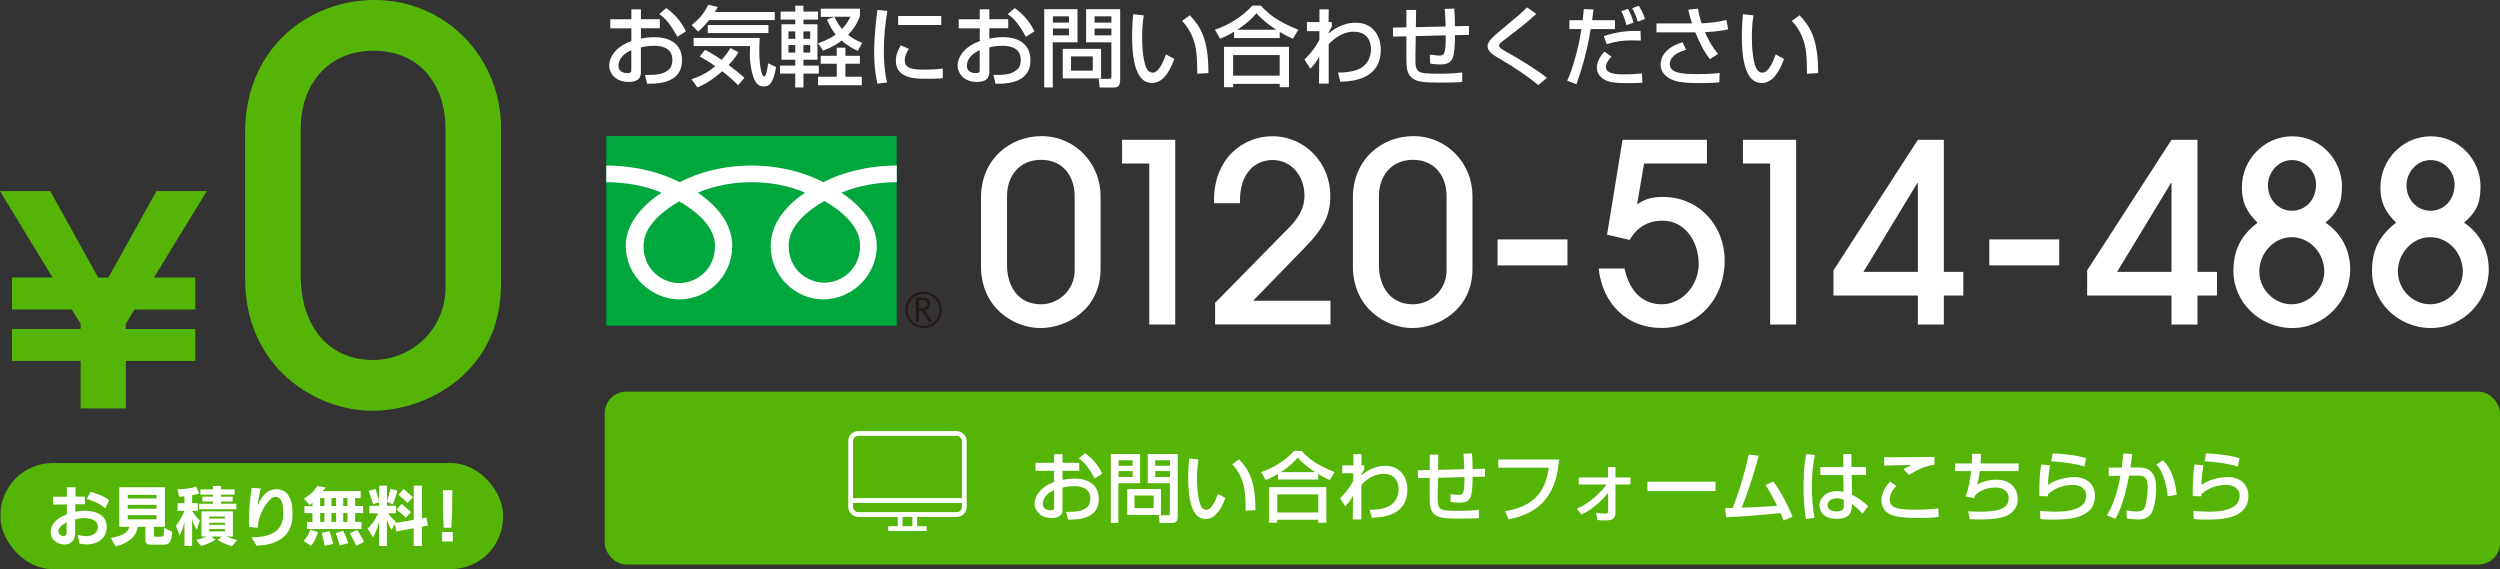
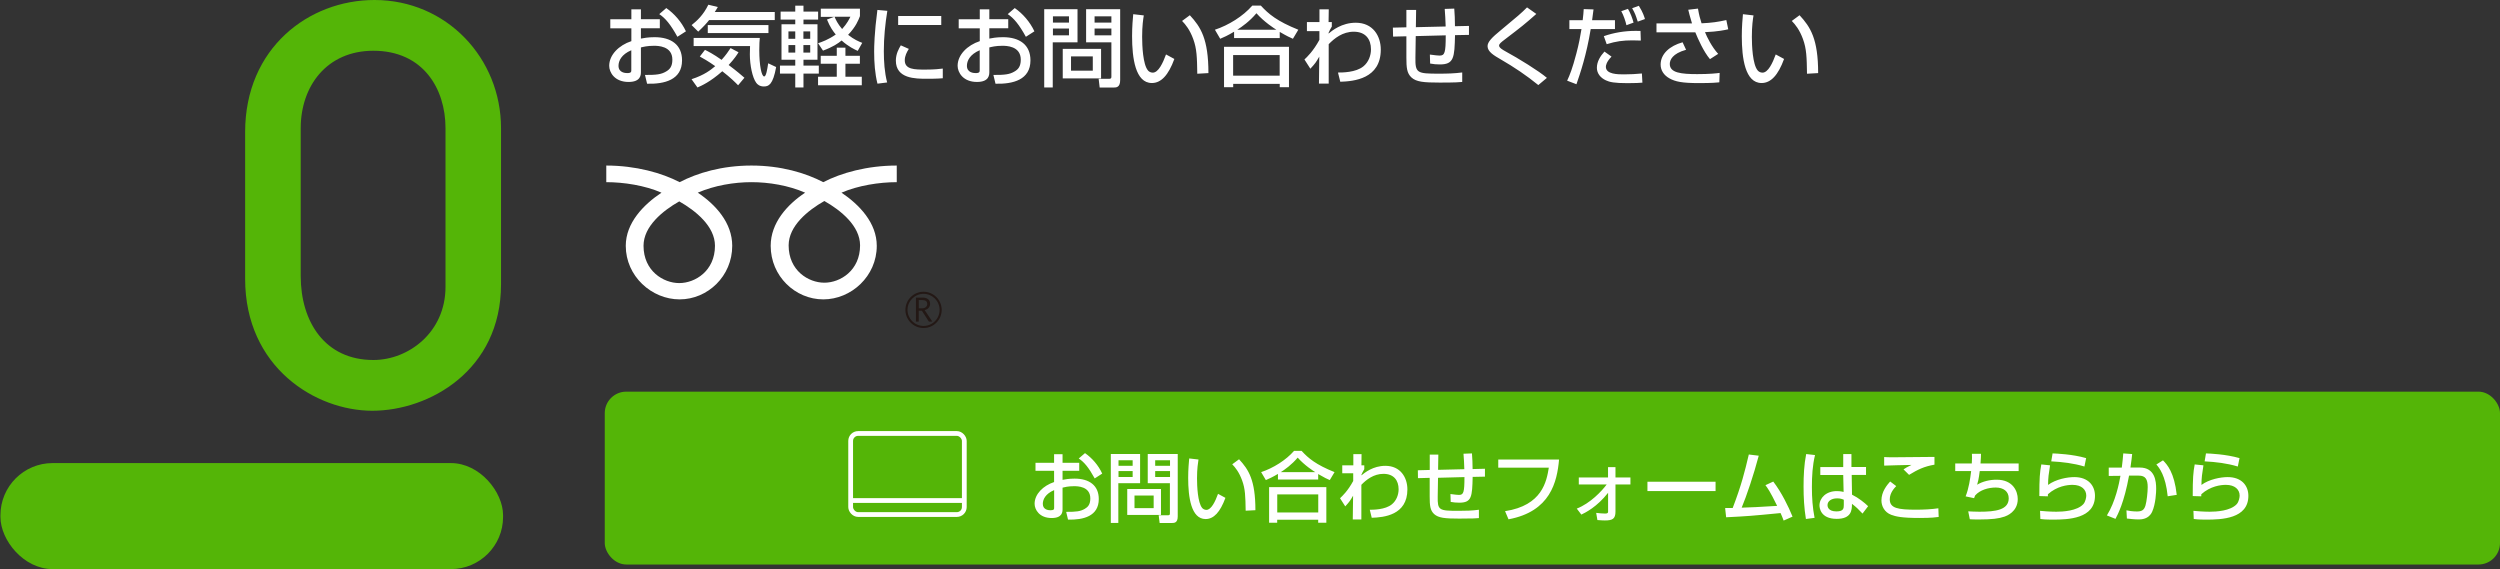
<svg xmlns="http://www.w3.org/2000/svg" id="lyr2" viewBox="0 0 392.64 89.38">
  <rect x="0" y="0" width="392.64" height="89.38" fill="#333333" stroke="none" />
  <defs>
    <style>.cls-1{fill:#54b507}.cls-3{fill:#231815}.cls-4{fill:none;stroke:#fff;stroke-miterlimit:10;stroke-width:.75px}.cls-5{fill:#fff}</style>
  </defs>
  <g id="lyr1-2">
    <rect class="cls-1" x="94.98" y="61.51" width="297.66" height="27.15" rx="3.38" ry="3.38" />
    <rect class="cls-1" x=".07" y="72.73" width="78.94" height="16.65" rx="8.19" ry="8.19" />
    <path class="cls-1" d="M78.69 44.63c0 13.59-11.33 19.88-20.22 19.88S38.5 57.71 38.5 43.79V20.72C38.51 7.55 48.49 0 58.81 0c11.33 0 19.88 9.14 19.88 20.13v24.5Zm-8.72-24.5c0-6.21-3.52-12.16-11.33-12.16-7.3 0-11.41 5.54-11.41 12.16v23.24c0 7.13 3.78 13.17 11.41 13.17 5.54 0 11.33-4.36 11.33-11.49V20.13Z" />
-     <path class="cls-5" d="M172.85 42.23c0 6.35-5.29 9.29-9.45 9.29s-9.33-3.17-9.33-9.68V31.06c0-6.16 4.66-9.68 9.49-9.68 5.29 0 9.29 4.27 9.29 9.41v11.45Zm-4.07-11.45c0-2.9-1.65-5.68-5.29-5.68-3.41 0-5.33 2.59-5.33 5.68v10.86c0 3.33 1.76 6.15 5.33 6.15 2.59 0 5.29-2.04 5.29-5.37V30.78ZM180.5 50.97V25.68h-4.27v-3.72h8.35v29.01h-4.08ZM190.84 50.97v-3.41l11.6-11.8c2.35-2.39 2.43-4.12 2.43-5.1 0-2.98-2.04-5.53-4.98-5.53-3.1 0-5.14 2.47-5.14 6.23v.55h-4.08v-.51c0-6.55 4.59-10 9.13-10 5.18 0 9.13 4.19 9.13 9.37 0 2.86-.86 4.9-4.08 8.19l-8.04 8.27h12.15v3.72h-18.15ZM231.26 42.23c0 6.35-5.29 9.29-9.45 9.29s-9.33-3.17-9.33-9.68V31.06c0-6.16 4.66-9.68 9.49-9.68 5.29 0 9.29 4.27 9.29 9.41v11.45Zm-4.07-11.45c0-2.9-1.65-5.68-5.29-5.68-3.41 0-5.33 2.59-5.33 5.68v10.86c0 3.33 1.76 6.15 5.33 6.15 2.59 0 5.29-2.04 5.29-5.37V30.78ZM235.2 41.68V37.6h10.98v4.08H235.2ZM258.21 25.68l-1.1 6.43c1.25-.9 2.51-1.18 4.04-1.18 5.72 0 9.72 4.51 9.72 10 0 5.88-4.04 10.58-9.92 10.58-5.29 0-9.21-3.61-9.88-9.33h4.08c.78 3.72 2.98 5.61 5.84 5.61 3.17 0 5.8-2.94 5.8-6.35 0-3.61-2.23-6.78-5.65-6.78-2.35 0-4 1.02-5.21 3.02l-3.53-.82 2.43-14.9h13.25v3.72h-9.88ZM278.01 50.97V25.68h-4.27v-3.72h8.35v29.01h-4.08ZM301.21 50.97v-4.55h-13.25v-3.96l13.25-20.5h4.08V42.7h3.06v3.72h-3.06v4.55h-4.08Zm0-22.23h-.08l-8.47 13.96h8.55V28.74ZM312.43 41.68V37.6h10.98v4.08h-10.98ZM341.05 50.97v-4.55H327.8v-3.96l13.25-20.5h4.08V42.7h3.06v3.72h-3.06v4.55h-4.08Zm0-22.23h-.08L332.5 42.7h8.55V28.74ZM369.12 42.31c0 4.86-3.92 9.21-9.1 9.21s-9.25-4.16-9.25-8.9c0-3.37 1.18-5.65 3.8-7.64-1.88-1.84-2.47-3.37-2.47-5.57 0-4.31 3.49-8 7.92-8s7.8 3.69 7.8 7.88c0 2.71-.75 4.12-2.59 5.68 2.51 1.69 3.88 4.31 3.88 7.33Zm-4.08.35c0-2.9-2.23-5.41-5.14-5.41-2.74 0-5.06 2.51-5.06 5.37s2.35 5.17 5.06 5.17 5.14-2.39 5.14-5.14Zm-1.29-13.68c0-2.04-1.61-3.84-3.8-3.84-2.08 0-3.76 1.88-3.76 4s1.61 3.96 3.76 3.96 3.8-1.72 3.8-4.12ZM390.88 42.31c0 4.86-3.92 9.21-9.1 9.21s-9.25-4.16-9.25-8.9c0-3.37 1.18-5.65 3.8-7.64-1.88-1.84-2.47-3.37-2.47-5.57 0-4.31 3.49-8 7.92-8s7.8 3.69 7.8 7.88c0 2.71-.75 4.12-2.59 5.68 2.51 1.69 3.88 4.31 3.88 7.33Zm-4.08.35c0-2.9-2.23-5.41-5.14-5.41-2.74 0-5.06 2.51-5.06 5.37s2.35 5.17 5.06 5.17 5.14-2.39 5.14-5.14Zm-1.29-13.68c0-2.04-1.61-3.84-3.8-3.84-2.08 0-3.76 1.88-3.76 4s1.61 3.96 3.76 3.96 3.8-1.72 3.8-4.12Z" />
-     <path class="cls-1" d="M19.77 56.68v7.46h-7.11v-7.46H1.88v-5.02h10.78v-.83l-1.4-2.23H1.88v-5.02h6.37L0 30.02h7.9l7.51 13.57h1.61l7.55-13.57h7.9l-8.29 13.57h6.5v5.02h-9.56l-1.35 2.23v.83h10.91v5.02H19.77Z" />
-     <path class="cls-5" d="M16.76 82.78c0 1.68-1.32 2.72-3.13 2.72-.36 0-.75-.04-1.15-.13L12.22 84c.49.14.93.2 1.3.2 1.27 0 1.86-.71 1.86-1.43v-.02c0-.98-.96-1.38-2.21-1.38-.36 0-.85.07-1.36.2 0 .8-.01 1.56-.01 2.26 0 1.24-.96 1.69-1.61 1.69h-.02c-.87 0-2.21-.53-2.21-1.94s1.18-2.28 2.54-2.81v-1.55l-2.15.02v-1.23h2.15l-.02-1.47h1.39c0 .45-.02.94-.02 1.45h1.48v1.21h-1.5c0 .4-.01.79-.01 1.17.53-.1 1.03-.16 1.45-.16h.1c1.16.02 3.39.39 3.39 2.52v.07Zm-7.59.71c0 .37.42.7.82.7.33 0 .47-.23.47-.56v-1.59c-.73.36-1.3.86-1.3 1.44Zm7.37-3.65c-.99-.88-2.19-1.28-2.93-1.46l.61-1.13c.76.17 2.09.65 2.92 1.31l-.6 1.28ZM23.85 85.54c-.67 0-1.01-.11-1.01-.69v-2.11h-1.19c-.24 1.43-1.3 2.52-3.48 3.08l-.75-1.33c1.93-.35 2.68-.91 2.9-1.75h-1.59v-6.21h7.17v6.21h-1.73v1.42c0 .14.08.14.19.14h.78c.52 0 .62-.12.66-1.4l1.26.63c-.17 1.62-.41 2.01-1.39 2.01h-1.83Zm.73-7.82h-4.52v.57h4.52v-.57Zm0 1.57h-4.52v.61h4.52v-.61Zm0 1.61h-4.52v.66h4.52v-.66ZM28.97 85.76v-3.82c-.16.8-.43 1.59-.76 2.16l-.59-1.52c.53-.62.98-1.48 1.35-2.36h-1.08v-1.19h1.08v-1.07c-.19 0-.53.04-.84.04l-.24-1.17h.09c1.21 0 2.32-.2 2.82-.41l.49 1.07c-.28.12-1 .29-1.12.3v1.24h.9v1.19h-.9c.36.6.82 1.16 1.2 1.49l-.46 1.51c-.25-.4-.58-1.06-.74-1.67v4.2h-1.19Zm7.44.01c-1.31-.35-2.23-.98-2.23-.98l.63-.52H33.2l.63.49s-.91.64-2.23.99l-.8-.94c.76-.18 1.29-.4 1.68-.54h-.84v-3.96h4.94v3.96h-1.03c.48.15.97.38 1.71.55l-.83.95Zm-5.16-5.79v-.86h2.19v-.35h-1.66v-.76h1.66v-.32h-1.97v-.83h1.97v-.54h1.28v.54h2.14v.83h-2.14v.32h1.83v.76h-1.83v.35h2.39v.86h-5.86Zm4.08 1.14h-2.46v.32h2.46v-.32Zm0 .98h-2.46v.32h2.46v-.32Zm0 .99h-2.46v.37h2.46v-.37ZM39.48 84.37h.23c4.72 0 4.78-2.72 4.78-3.85 0-1.28-.28-2.49-1.17-2.49-.18 0-.36.05-.53.14-.86.46-2.26 2.73-2.31 4.71l-1.32-.11c-.04-.4-.05-.84-.05-1.29 0-1.62.21-3.45.41-4.85l1.42.07c-.21 1.01-.47 2.19-.47 2.74.82-2.13 2-2.61 2.94-2.61s2.53.45 2.53 3.74c0 .34 0 .69-.05 1.05-.18 1.89-1.58 4.01-5.62 4.07l-.79-1.33ZM47.7 84.94s.72-.72 1.05-1.79l1.2.45c-.42 1.36-1.1 2.15-1.1 2.15l-1.15-.81Zm.52-1.85v-1.12h.85v-1.38h-1.26v-1.1h1.26v-.56c-.11.15-.28.3-.44.4l-.9-1.03c1.42-.76 2.1-1.97 2.1-1.97l1.33.24s-.19.29-.46.55h5.94v1.11h-.86v1.25h1.26v1.1h-1.26v1.38h.99v1.12h-8.55Zm2.73-4.87h-.67v1.25h.67v-1.25Zm0 2.36h-.67v1.38h.67v-1.38Zm.03 5.14s-.16-1.01-.46-2.03l1.22-.28c.35 1.01.61 1.99.61 2l-1.37.31Zm1.8-7.5h-.72v1.25h.72v-1.25Zm0 2.36h-.72v1.38h.72v-1.38Zm.57 5.1s-.23-1.02-.64-1.95l1.2-.38c.43.9.78 1.96.78 1.97l-1.34.36Zm1.22-7.46h-.67v1.25h.67v-1.25Zm0 2.36h-.67v1.38h.67v-1.38Zm1.37 5.16s-.37-.91-1-1.99l1.13-.54c.65.94 1.11 1.88 1.11 1.89l-1.24.64ZM64.97 85.76v-2.79l-2.74.5-.21-1.18-.54.95c-.18-.31-.5-.96-.72-1.64v4.15h-1.22v-3.88c-.2.88-.61 2.03-.95 2.54l-.86-1.4c.65-.55 1.25-1.43 1.65-2.4H58v-1.17h1.55v-.57l-.95.33c-.41-1.33-.68-2.09-.68-2.09l1.05-.33s.29.78.58 1.96v-2.46h1.22v2.4c.36-.97.57-1.92.57-1.92l1.07.31s-.43 1.52-.73 2.15l-.91-.41v.63h1.42v1.17h-1.25c.41.6.89 1.05 1.27 1.34l-.12.21 2.89-.52v-5.37h1.3v5.13l.69-.13.24 1.28-.93.17v3.03h-1.3Zm-1.23-4.45c-.52-.52-1.47-1.28-1.47-1.28l.83-.89s.79.67 1.46 1.26l-.82.91Zm.27-2.32c-.47-.5-1.45-1.28-1.45-1.28l.83-.89s.71.56 1.46 1.26l-.84.91ZM69.44 85.03v-1.47h1.69v1.48h-1.69Zm.26-2.15-.11-2.02-.03-3.87h1.48L71 80.85l-.13 2.03H69.7Z" />
-     <path style="fill:#00a73c" d="M95.21 21.37h45.62v29.77H95.21z" />
    <path class="cls-3" d="M142.2 48.67c0 1.57 1.28 2.85 2.85 2.85s2.85-1.28 2.85-2.85-1.28-2.85-2.85-2.85-2.85 1.28-2.85 2.85m.33 0c0-1.39 1.13-2.52 2.52-2.52s2.52 1.13 2.52 2.52-1.13 2.52-2.52 2.52-2.52-1.13-2.52-2.52Z" />
    <path class="cls-3" d="M146.44 50.51h-.55l-1.11-1.71h-.49v1.71h-.44v-3.77h1.07c.36 0 .64.09.85.26.21.17.31.41.31.73 0 .23-.08.43-.23.61-.15.18-.36.3-.63.36l1.2 1.8m-2.12-2.08h.55c.23 0 .42-.06.56-.19.14-.13.22-.28.22-.47 0-.42-.26-.63-.77-.63h-.56v1.29Z" />
    <path class="cls-5" d="M106.68 44.46c-2.5 0-5.61-1.91-5.61-5.86 0-3.06 3.03-5.51 5.61-6.97 2.57 1.46 5.61 3.91 5.61 6.97 0 3.95-3.11 5.86-5.61 5.86m17.18-5.92c0-3.06 3.03-5.51 5.61-6.97 2.58 1.46 5.61 3.91 5.61 6.97 0 3.94-3.1 5.86-5.61 5.86s-5.61-1.91-5.61-5.86M140.83 26c-4.64 0-8.74 1.16-11.53 2.61-2.79-1.45-6.64-2.61-11.28-2.61s-8.49 1.16-11.28 2.61C103.95 27.16 99.85 26 95.22 26v2.61c2.74 0 6.06.51 8.67 1.65-2.82 1.88-5.61 4.74-5.61 8.35 0 4.77 4.06 8.41 8.46 8.41s8.26-3.64 8.26-8.41c0-3.61-2.59-6.46-5.41-8.35 2.61-1.13 5.69-1.65 8.43-1.65s5.82.51 8.43 1.65c-2.82 1.88-5.41 4.74-5.41 8.35 0 4.77 3.86 8.41 8.26 8.41s8.4-3.64 8.4-8.41c0-3.61-2.73-6.46-5.54-8.35 2.61-1.13 5.94-1.65 8.68-1.65V26ZM99.15 1.47h1.51v1.55h2.97v1.42h-2.97v1.62c.42-.08 1.11-.22 2.15-.22 2.59 0 4.31 1.19 4.31 3.64 0 3.07-2.76 3.74-5.49 3.67l-.33-1.38c1.78.01 2.55-.08 3.33-.55.55-.32.97-.77.97-1.85 0-2.18-2.33-2.18-2.9-2.18-1.05 0-1.71.18-2.04.26v3.82c0 .46 0 1.6-1.94 1.6-2.18 0-3.04-1.49-3.04-2.54 0-1.72 1.53-3.23 3.48-3.87V4.45h-3.31V3.03h3.31V1.48Zm0 6.42c-1.55.66-2.01 1.66-2.01 2.45 0 1.08 1.07 1.14 1.37 1.14.64 0 .64-.22.64-.48V7.89Zm5.5-6.62c1.26.88 2.38 2.16 3.08 3.65l-1.34.86c-1.07-1.94-1.89-2.93-2.85-3.56l1.11-.96ZM111.37 3.15c-.37.48-.81.97-1.71 1.82l-1.04-1.03c.86-.68 1.85-1.59 2.63-3.2l1.49.36c-.26.42-.31.55-.48.78h9.42v1.27h-10.31Zm4.55 10.24c-.41-.42-1.18-1.2-2.48-2.2-1.92 1.7-3.31 2.29-3.9 2.55l-.93-1.3c2.07-.67 3.05-1.49 3.72-2.05-1.11-.79-1.92-1.23-2.42-1.51l.81-1.05c.47.23 1.29.64 2.61 1.57.67-.74 1.07-1.33 1.41-1.85l1.25.66c-.22.36-.59.96-1.55 2 1.26.94 2.04 1.62 2.48 2l-1 1.19Zm-6.99-7.43h10.4c-.04.45-.08.97-.08 1.93 0 2.41.36 4.12.77 4.12.3 0 .47-1.01.63-2.07l1.25.59c-.51 2.81-1.19 3.05-1.94 3.05-.63 0-1.01-.31-1.2-.59-.59-.82-.99-2.74-.99-4.46 0-.6.01-1 .03-1.29h-8.86V5.95Zm11.76-2.02v1.25h-9.53V3.94h9.53ZM122.6 1.82h2.3V.89h1.29v.93h2.3v1.26h-2.3v.73h2.2v5.57h-2.2v.92h2.41v1.26h-2.41v2.18h-1.29v-2.18h-2.4V10.3h2.4v-.92h-2.16V3.81h2.16v-.73h-2.3V1.82Zm1.23 3.11v1.16h1.07V4.93h-1.07Zm0 2.15v1.18h1.07V7.08h-1.07Zm2.35-2.15v1.16h1.07V4.93h-1.07Zm0 2.15v1.18h1.07V7.08h-1.07Zm8.87-4.53c-.21.57-.62 1.64-1.85 2.92.92.73 1.67 1.05 2.22 1.26l-.71 1.26c-.49-.22-1.46-.67-2.53-1.63-.53.44-1.34 1.01-2.92 1.59l-.78-1.16c.57-.19 1.63-.56 2.78-1.37-.41-.49-.89-1.15-1.38-2.35l1.12-.42h-2.09V1.36h6.15v1.21Zm-2.27 4.94v1.27h2.27v1.25h-2.27v2.04h2.57v1.34h-6.87v-1.34h2.94v-2.04h-2.52V8.76h2.52V7.49h1.35Zm-1.71-4.86c.21.48.47 1.08 1.19 1.93.77-.85 1.12-1.56 1.3-1.93h-2.49ZM139.36 1.7c-.34 2.09-.55 4.2-.55 6.32 0 1.64.11 3.34.52 4.93l-1.52.19c-.4-1.6-.52-3.3-.52-5.05 0-.74.03-2.93.51-6.53l1.56.14Zm3.37 5.99c-.3.48-.63 1.08-.63 1.78 0 1.46 1.55 1.46 3.27 1.46 1.4 0 2.19-.1 2.7-.16v1.52c-.9.08-1.94.08-2.5.08-1.79 0-4.87 0-4.87-2.85 0-1.07.47-1.88.78-2.4l1.26.56Zm5.1-5.18v1.42h-6.77V2.51h6.77ZM153.87 1.47h1.51v1.55h2.97v1.42h-2.97v1.62c.42-.08 1.11-.22 2.15-.22 2.59 0 4.31 1.19 4.31 3.64 0 3.07-2.76 3.74-5.49 3.67l-.33-1.38c1.78.01 2.55-.08 3.33-.55.55-.32.97-.77.97-1.85 0-2.18-2.33-2.18-2.9-2.18-1.05 0-1.71.18-2.04.26v3.82c0 .46 0 1.6-1.94 1.6-2.18 0-3.04-1.49-3.04-2.54 0-1.72 1.53-3.23 3.48-3.87V4.45h-3.31V3.03h3.31V1.48Zm0 6.42c-1.55.66-2.01 1.66-2.01 2.45 0 1.08 1.07 1.14 1.37 1.14.64 0 .64-.22.64-.48V7.89Zm5.51-6.62c1.26.88 2.38 2.16 3.08 3.65l-1.34.86c-1.07-1.94-1.89-2.93-2.85-3.56l1.11-.96ZM164 1.44h5.23v5.21h-3.89v7.09H164V1.44Zm1.37 1.12v.99h2.52v-.99h-2.52Zm0 1.92v1.07h2.52V4.48h-2.52Zm7.56 3.2v4.63h-6.02V7.68h6.02Zm-4.72 1.18v2.24h3.42V8.86h-3.42Zm6.34-2.21h-3.97V1.44h5.35v11.13c0 1.15-.59 1.18-1.04 1.18h-2.18l-.16-1.37h1.67c.31 0 .33-.18.33-.34V6.66Zm-2.64-4.09v.99h2.64v-.99h-2.64Zm0 1.92v1.07h2.64V4.48h-2.64ZM179.64 2.42c-.1.6-.26 1.63-.26 3.37 0 1.34.11 4.33.92 5.28.14.17.41.34.75.34.88 0 1.59-1.51 2.08-2.86l1.31.71c-.93 2.55-2.08 3.78-3.53 3.78-2.59 0-3.11-3.9-3.11-7.35 0-1.53.12-2.82.18-3.46l1.66.19Zm8.4 9.15c-.04-2.57-.07-3.9-.64-5.45-.52-1.42-1.19-2.27-1.75-2.83l1.22-.9c1.71 1.85 2.92 3.71 2.92 9.09l-1.74.1ZM193.82 4.98c-1.03.62-1.64.88-2.18 1.11l-.83-1.42c2.15-.71 4.42-2.12 5.87-3.79h1.34c1.22 1.33 2.57 2.46 5.89 3.79l-.85 1.42c-.4-.17-1.01-.45-2.07-1.08v.97h-7.17v-1Zm-1.58 2.37h10.2v6.35h-1.45v-.53h-7.31v.53h-1.44V7.35Zm1.43 1.3v3.23h7.31V8.65h-7.31Zm6.79-3.98c-.34-.21-1.92-1.22-3.13-2.59-1.08 1.29-2.3 2.14-3.01 2.59h6.15ZM210.16 11.39c.6 0 2.78.01 3.97-.97.81-.66 1.19-1.71 1.19-2.67 0-1.59-.85-2.77-2.7-2.77-1.75 0-3.05 1.04-3.94 1.96v6.19h-1.53l.05-4.24c-.51.88-.59 1.03-1.4 1.9l-.93-1.45c.41-.38 1.38-1.3 2.35-3.08V4.89h-1.96V3.47h1.97v-2h1.46l-.03 2h.51v.7c-.19.32-.41.71-.51.99v.11c.56-.47 2.07-1.7 4.27-1.7 2.7 0 3.93 2.08 3.93 4.22 0 4.6-4.23 4.98-6.36 5.05l-.36-1.44ZM228.4 1.34c.07.88.11 1.72.11 2.78l2.2-.05v1.41l-2.19.04c-.08 3.53-.16 4.6-2.38 4.6-.52 0-1.04-.04-1.53-.14l-.04-1.41c.67.11 1.42.16 1.52.16.82 0 .97-.44.97-3.18l-4.71.12-.05 3.34c-.04 2.48.25 2.56 3.72 2.56 1.21 0 2.42-.03 3.63-.19v1.49c-.44.04-.97.1-3.52.1s-3.7-.11-4.46-.81c-.71-.67-.79-1.51-.79-3.15V5.7l-2.09.05-.03-1.41 2.12-.05V1.56h1.53l-.04 2.71 4.68-.11c-.01-.55-.1-2.34-.15-2.76l1.51-.05ZM241.6 13.36c-1.85-1.51-3.82-2.83-5.88-4.02-1.11-.64-2.09-1.22-2.09-2.09 0-.67.68-1.36 2.11-2.53 2.76-2.29 3.13-2.6 4.09-3.56l1.46 1.03c-1.93 1.7-2.23 1.93-4.9 3.97-.67.51-.95.73-.95 1.01 0 .34.62.68 1.01.9 2.01 1.09 5.26 3.09 6.5 4.16l-1.36 1.14ZM250.27 1.49c-.05.45-.11.93-.22 1.68h3.59v1.4h-3.81c-.67 4.09-1.63 6.9-2.24 8.66l-1.46-.56c.42-.9.82-1.89 1.44-4.24.4-1.5.63-2.74.81-3.86h-1.9v-1.4h2.09c.1-.79.14-1.31.16-1.74l1.55.05Zm2.82 7.41c-.79.81-.88 1.38-.88 1.59 0 1.19 1.9 1.19 2.85 1.19 1.11 0 1.77-.05 2.81-.14l.08 1.44c-.48.04-1.01.08-2.34.08-2.09 0-2.81-.17-3.39-.44-.83-.38-1.42-1.08-1.42-1.97 0-.97.53-1.83 1.19-2.55l1.11.79Zm4.61-2.53c-.4-.01-.77-.03-1.31-.03-1.49 0-2.57.14-4.05.6l-.45-1.26c1.6-.56 3.28-.83 4.98-.83.3 0 .51 0 .78.01l.05 1.51Zm-2.26-2.41c-.12-.59-.48-1.64-.81-2.2l1.05-.37c.37.59.73 1.57.88 2.16l-1.12.41Zm1.78-.56c-.34-1.05-.41-1.27-.88-2.11l1.05-.38c.66 1.05.85 1.72.96 2.08l-1.14.41ZM266.68 1.36c.18 1.07.3 1.46.56 2.3 1.59-.07 2.59-.22 3.89-.51l.3 1.45c-.48.11-1.64.37-3.65.45.31.78 1.09 2.35 2.07 3.41l-1.29.83c-1.01-1.2-1.88-3.17-2.3-4.21h-6.1v-1.4h5.58c-.36-1.16-.49-1.74-.59-2.15l1.53-.18Zm-1.88 6.46c-2.14.6-2.55 1.59-2.55 2.23 0 1.38 1.74 1.59 4.31 1.59 1.94 0 3.02-.12 3.52-.19l-.05 1.48c-.44.04-1.05.12-3.2.12-2.67 0-3.7-.23-4.61-.73-.93-.51-1.41-1.3-1.41-2.18 0-1.67 1.42-2.94 3.45-3.5l.55 1.18ZM275.4 2.42c-.1.6-.26 1.63-.26 3.37 0 1.34.11 4.33.92 5.28.14.17.41.34.75.34.88 0 1.59-1.51 2.08-2.86l1.31.71c-.93 2.55-2.08 3.78-3.53 3.78-2.59 0-3.11-3.9-3.11-7.35 0-1.53.12-2.82.18-3.46l1.66.19Zm8.4 9.15c-.04-2.57-.07-3.9-.64-5.45-.52-1.42-1.19-2.27-1.75-2.83l1.22-.9c1.71 1.85 2.92 3.71 2.92 9.09l-1.74.1ZM165.55 71.33h1.33v1.36h2.62v1.25h-2.62v1.42c.37-.07.98-.19 1.89-.19 2.28 0 3.8 1.05 3.8 3.21 0 2.7-2.43 3.29-4.83 3.23l-.29-1.22c1.57.01 2.24-.07 2.93-.48.48-.28.86-.67.86-1.63 0-1.92-2.05-1.92-2.56-1.92-.93 0-1.51.16-1.8.23v3.36c0 .41 0 1.41-1.71 1.41-1.92 0-2.68-1.31-2.68-2.24 0-1.52 1.35-2.84 3.06-3.41v-1.77h-2.92v-1.25h2.92v-1.36Zm0 5.65c-1.36.58-1.77 1.46-1.77 2.16 0 .95.94 1 1.21 1 .57 0 .57-.19.57-.42v-2.74Zm4.85-5.82c1.11.77 2.1 1.9 2.71 3.22l-1.18.76c-.94-1.71-1.66-2.58-2.51-3.13l.98-.84ZM174.46 71.3h4.6v4.59h-3.42v6.24h-1.18V71.29Zm1.21.99v.87h2.22v-.87h-2.22Zm0 1.69v.94h2.22v-.94h-2.22Zm6.67 2.82v4.07h-5.3V76.8h5.3Zm-4.16 1.03v1.98h3.01v-1.98h-3.01Zm5.58-1.94h-3.5V71.3h4.71v9.8c0 1.01-.52 1.04-.92 1.04h-1.92l-.15-1.21h1.47c.28 0 .29-.16.29-.3v-4.74Zm-2.33-3.6v.87h2.33v-.87h-2.33Zm0 1.69v.94h2.33v-.94h-2.33ZM188.23 72.17c-.08.53-.23 1.43-.23 2.96 0 1.18.1 3.81.81 4.65.12.14.36.3.66.3.77 0 1.4-1.33 1.83-2.52l1.16.63c-.82 2.24-1.83 3.33-3.11 3.33-2.28 0-2.74-3.44-2.74-6.47 0-1.35.11-2.48.16-3.05l1.46.17Zm7.41 8.05c-.04-2.27-.06-3.44-.57-4.8-.46-1.25-1.05-2-1.54-2.5l1.07-.79c1.51 1.63 2.57 3.27 2.57 8l-1.53.08ZM200.73 74.42c-.9.54-1.45.77-1.92.98l-.74-1.25c1.89-.63 3.89-1.87 5.17-3.34h1.18c1.07 1.17 2.27 2.17 5.18 3.34l-.75 1.25c-.35-.14-.89-.4-1.82-.95v.86h-6.32v-.88Zm-1.4 2.09h8.98v5.59h-1.28v-.47h-6.44v.47h-1.27v-5.59Zm1.27 1.14v2.84h6.44v-2.84h-6.44Zm5.97-3.5c-.3-.18-1.69-1.07-2.76-2.28-.95 1.13-2.02 1.88-2.65 2.28h5.41ZM215.11 80.06c.53 0 2.45.01 3.5-.86.71-.58 1.05-1.51 1.05-2.35 0-1.4-.75-2.43-2.38-2.43-1.54 0-2.69.92-3.47 1.72v5.45h-1.35l.05-3.74c-.45.77-.52.9-1.23 1.68l-.82-1.28c.36-.34 1.22-1.14 2.07-2.71v-1.21h-1.72v-1.25h1.74v-1.76h1.29l-.02 1.76h.45v.61c-.17.28-.36.63-.45.87v.1c.5-.41 1.82-1.5 3.76-1.5 2.37 0 3.46 1.83 3.46 3.71 0 4.05-3.72 4.39-5.6 4.45l-.31-1.27ZM231.18 71.22c.06.77.1 1.52.1 2.45l1.94-.05v1.24l-1.93.04c-.07 3.11-.14 4.05-2.1 4.05-.46 0-.92-.04-1.35-.12l-.04-1.24c.59.1 1.25.14 1.34.14.72 0 .86-.39.86-2.8l-4.15.11-.05 2.94c-.04 2.18.22 2.25 3.28 2.25 1.06 0 2.13-.02 3.19-.17v1.31c-.39.04-.86.08-3.1.08s-3.25-.1-3.93-.71c-.63-.59-.7-1.33-.7-2.77v-2.92l-1.84.05-.02-1.24 1.87-.05V71.4h1.35l-.04 2.39 4.12-.1c-.01-.48-.08-2.06-.13-2.43l1.33-.05ZM244.86 72.17c-.31 3.51-1.36 8.17-7.94 9.39l-.54-1.28c5.85-.89 6.52-4.7 6.87-6.83h-7.94v-1.28h9.56ZM247.64 79.88c2.13-.83 3.94-2.76 4.7-3.79h-4.38v-1.1h4.59v-1.62h1.17v1.62h2.35v1.1h-2.35v4.25c0 1.16-.47 1.4-1.67 1.4-.13 0-.55-.01-1.17-.06l-.19-1.13c.42.05.99.11 1.41.11s.46-.14.46-.31V77.4c-1.76 2.23-3.54 3.1-4.2 3.42l-.72-.94ZM269.44 75.66v1.46h-10.7v-1.46h10.7ZM278.5 75.63c1.3 1.7 2.39 3.93 3.03 5.51l-1.4.62c-.16-.43-.25-.67-.48-1.18-4.64.45-5.15.49-8.55.66l-.16-1.45c.28.01.87-.01 1.19-.01 1.37-3.59 1.88-5.64 2.53-8.4l1.56.19c-.78 2.97-1.93 6.37-2.68 8.16 1.88-.06 2.25-.08 5.57-.28-1.12-2.31-1.52-2.83-1.84-3.25l1.23-.57ZM285.06 71.47c-.4 1.64-.49 3.34-.49 5.04s.11 3.22.42 4.82l-1.36.18c-.28-1.69-.37-3.4-.37-5.11s.08-3.41.41-5.09l1.4.16Zm4.43 1.87v-2.03h1.29v2.03h2.29v1.25h-2.25l.05 3.1c1 .49 1.99 1.28 2.53 1.81l-.88 1.16c-.66-.7-1-1.03-1.66-1.53 0 .98-.07 2.36-2.4 2.36-2.59 0-2.7-1.81-2.7-2.11 0-1.17 1.04-2.25 2.71-2.25.12 0 .57 0 1.08.13l-.06-2.66h-3.6v-1.25h3.6Zm.09 5.15c-.25-.11-.54-.22-1.04-.22-.93 0-1.52.45-1.52 1.07 0 .19.08.98 1.4.98 1.13 0 1.16-.49 1.16-1.01v-.82ZM297.81 76.35c-.29.3-1.01 1.06-1.01 2.07 0 1.42 1.31 1.63 4.17 1.63 1.07 0 2.4-.06 3.46-.22l.05 1.36c-.37.05-1.08.16-2.99.16-2.84 0-3.75-.23-4.47-.5-1.05-.4-1.53-1.36-1.53-2.25 0-1.39.87-2.41 1.37-2.98l.95.72Zm6.01-3.37c-1.62.28-2.59.75-3.99 1.6l-.87-.86c.39-.27.47-.31 1.25-.7-.51.01-3.89.08-4.29.11v-1.35c.39.02.53.04 1.23.04.94 0 5.62-.06 6.67-.06v1.22ZM311.13 71.28c-.01.39-.02.81-.08 1.51h5.99v1.19h-6.11c-.16 1.31-.3 1.78-.41 2.15.88-.54 2.01-.79 3.05-.79 2.6 0 3.33 1.84 3.33 3.04 0 2.01-1.77 2.65-2.05 2.75-.98.33-1.92.45-4.13.46-.74 0-.98-.02-1.35-.04l-.25-1.24c.41.02 1.05.06 1.76.06 2.56 0 4.6-.29 4.6-2.11 0-1.07-.81-1.69-2.04-1.69-1.14 0-2.47.37-3.24 1.25l-.16.42-1.33-.28c.5-1.25.72-2.74.87-3.98h-2.5v-1.19h2.6c.05-.74.04-1.13.02-1.52h1.42ZM321.97 73.1c-.21 1.33-.3 1.92-.31 3.06 1.22-.9 3.04-1.23 4.12-1.23 2.18 0 3.25 1.33 3.25 2.94 0 3.62-4.23 3.74-6.63 3.74-1.18 0-1.65-.06-1.95-.1l-.05-1.28c.42.04 1.53.14 2.55.14s3.25-.12 4.24-1.18c.37-.4.47-1.11.47-1.35 0-.95-.74-1.69-2.16-1.69-.81 0-2.42.19-3.86 1.47-.01.13-.01.19-.01.33l-1.34-.04c0-2.83.08-3.74.31-4.97l1.35.14Zm5.4.17c-1.69-.51-3.45-.72-5.21-.81l.21-1.25c.59.02 3.13.12 5.27.74l-.27 1.33ZM334.87 71.3c-.05.52-.11 1-.27 2.13h1.46c2.42 0 2.58 2.17 2.58 3.36 0 .47-.07 2.35-.63 3.58-.54 1.21-1.75 1.21-2.15 1.21-.66 0-1.43-.1-1.82-.14l-.07-1.29c.34.07.92.18 1.63.18.77 0 1.14-.2 1.36-.94.19-.63.35-2.1.35-2.88 0-1.24-.35-1.82-1.42-1.81h-1.51c-.77 4.27-1.78 6.12-2.13 6.79l-1.35-.54c1.36-2.19 1.92-5.04 2.13-6.22l-1.84.02v-1.31h2.05c.12-.9.18-1.58.23-2.23l1.4.1Zm5.58 6.64c-.33-3.29-1.34-4.47-1.78-4.99l1.04-.65c.66.66 1.78 1.91 2.16 5.42l-1.41.22ZM346.06 73.1c-.21 1.33-.3 1.92-.31 3.06 1.22-.9 3.04-1.23 4.12-1.23 2.18 0 3.25 1.33 3.25 2.94 0 3.62-4.23 3.74-6.63 3.74-1.18 0-1.65-.06-1.95-.1l-.05-1.28c.42.04 1.53.14 2.55.14s3.25-.12 4.24-1.18c.37-.4.47-1.11.47-1.35 0-.95-.74-1.69-2.16-1.69-.81 0-2.42.19-3.86 1.47-.01.13-.01.19-.01.33l-1.34-.04c0-2.83.08-3.74.31-4.97l1.35.14Zm5.4.17c-1.69-.51-3.45-.72-5.21-.81l.21-1.25c.59.02 3.13.12 5.27.74l-.27 1.33Z" />
-     <path class="cls-4" d="M141.37 80.81h2.3v2.21h-2.3zM145.54 83.02h-6.04" />
    <rect class="cls-4" x="133.6" y="68.08" width="17.85" height="12.73" rx="1.17" ry="1.17" />
    <path class="cls-4" d="M151.44 78.61H133.6" />
  </g>
</svg>